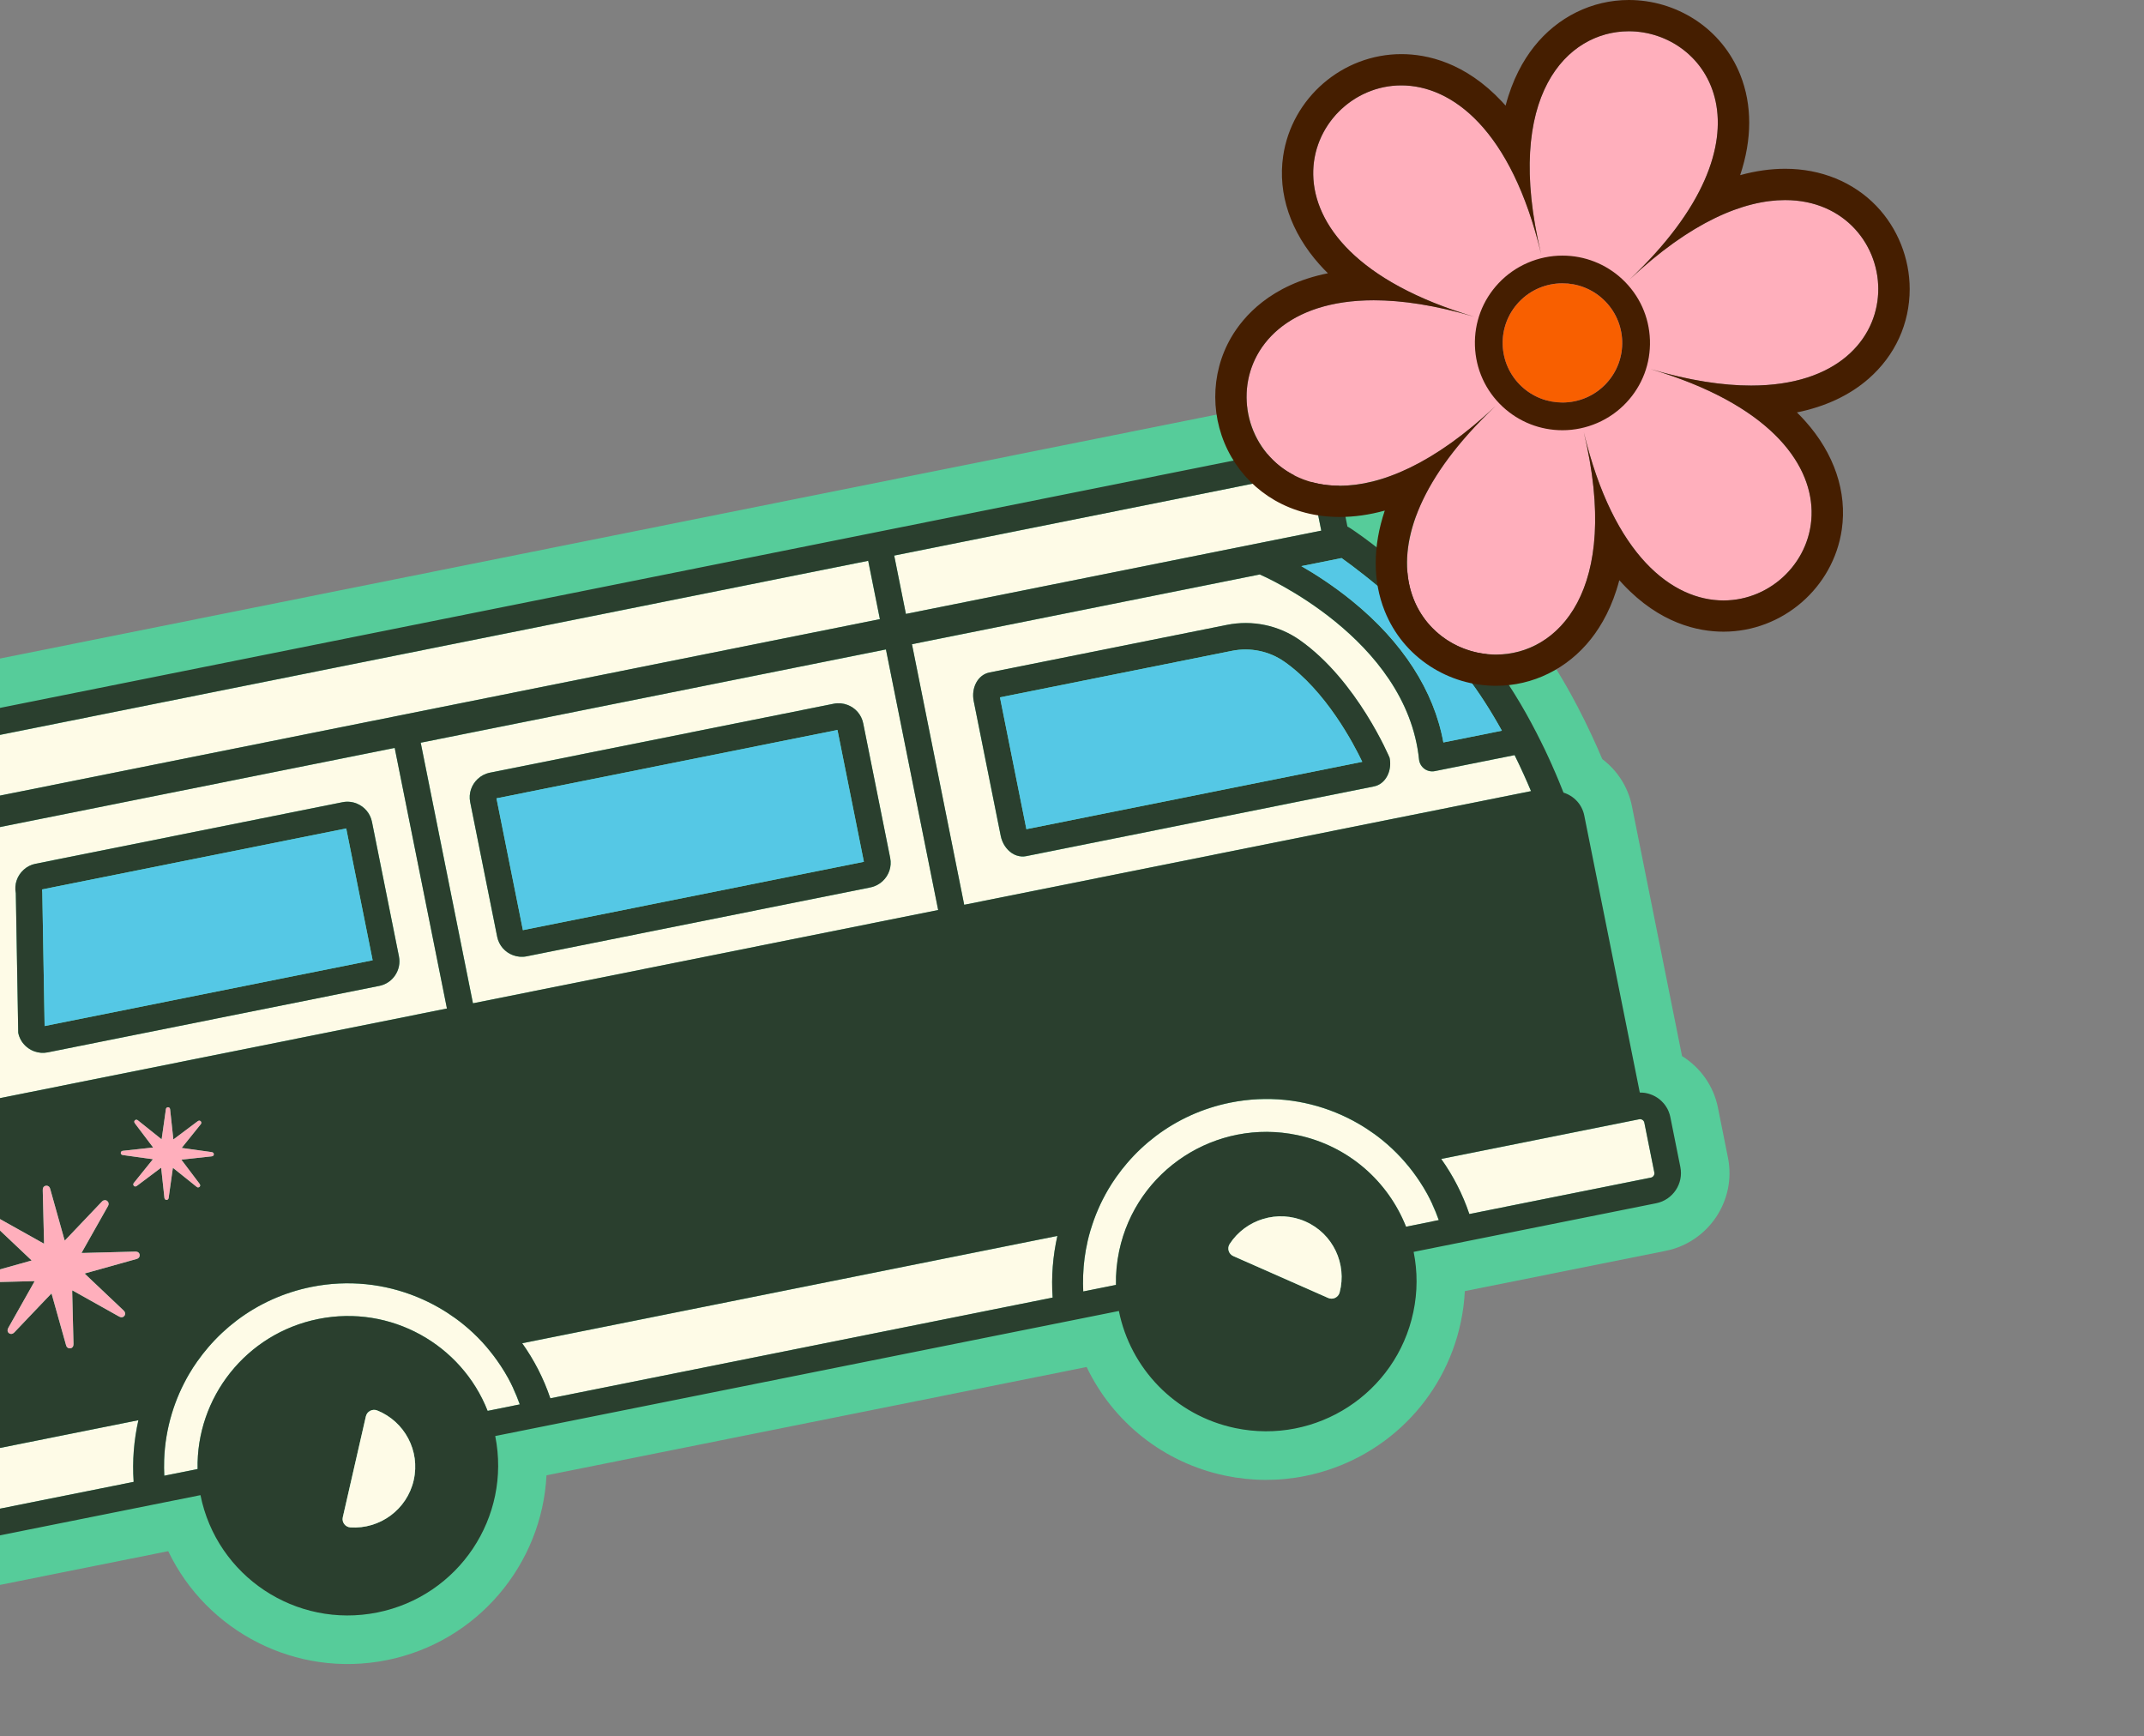
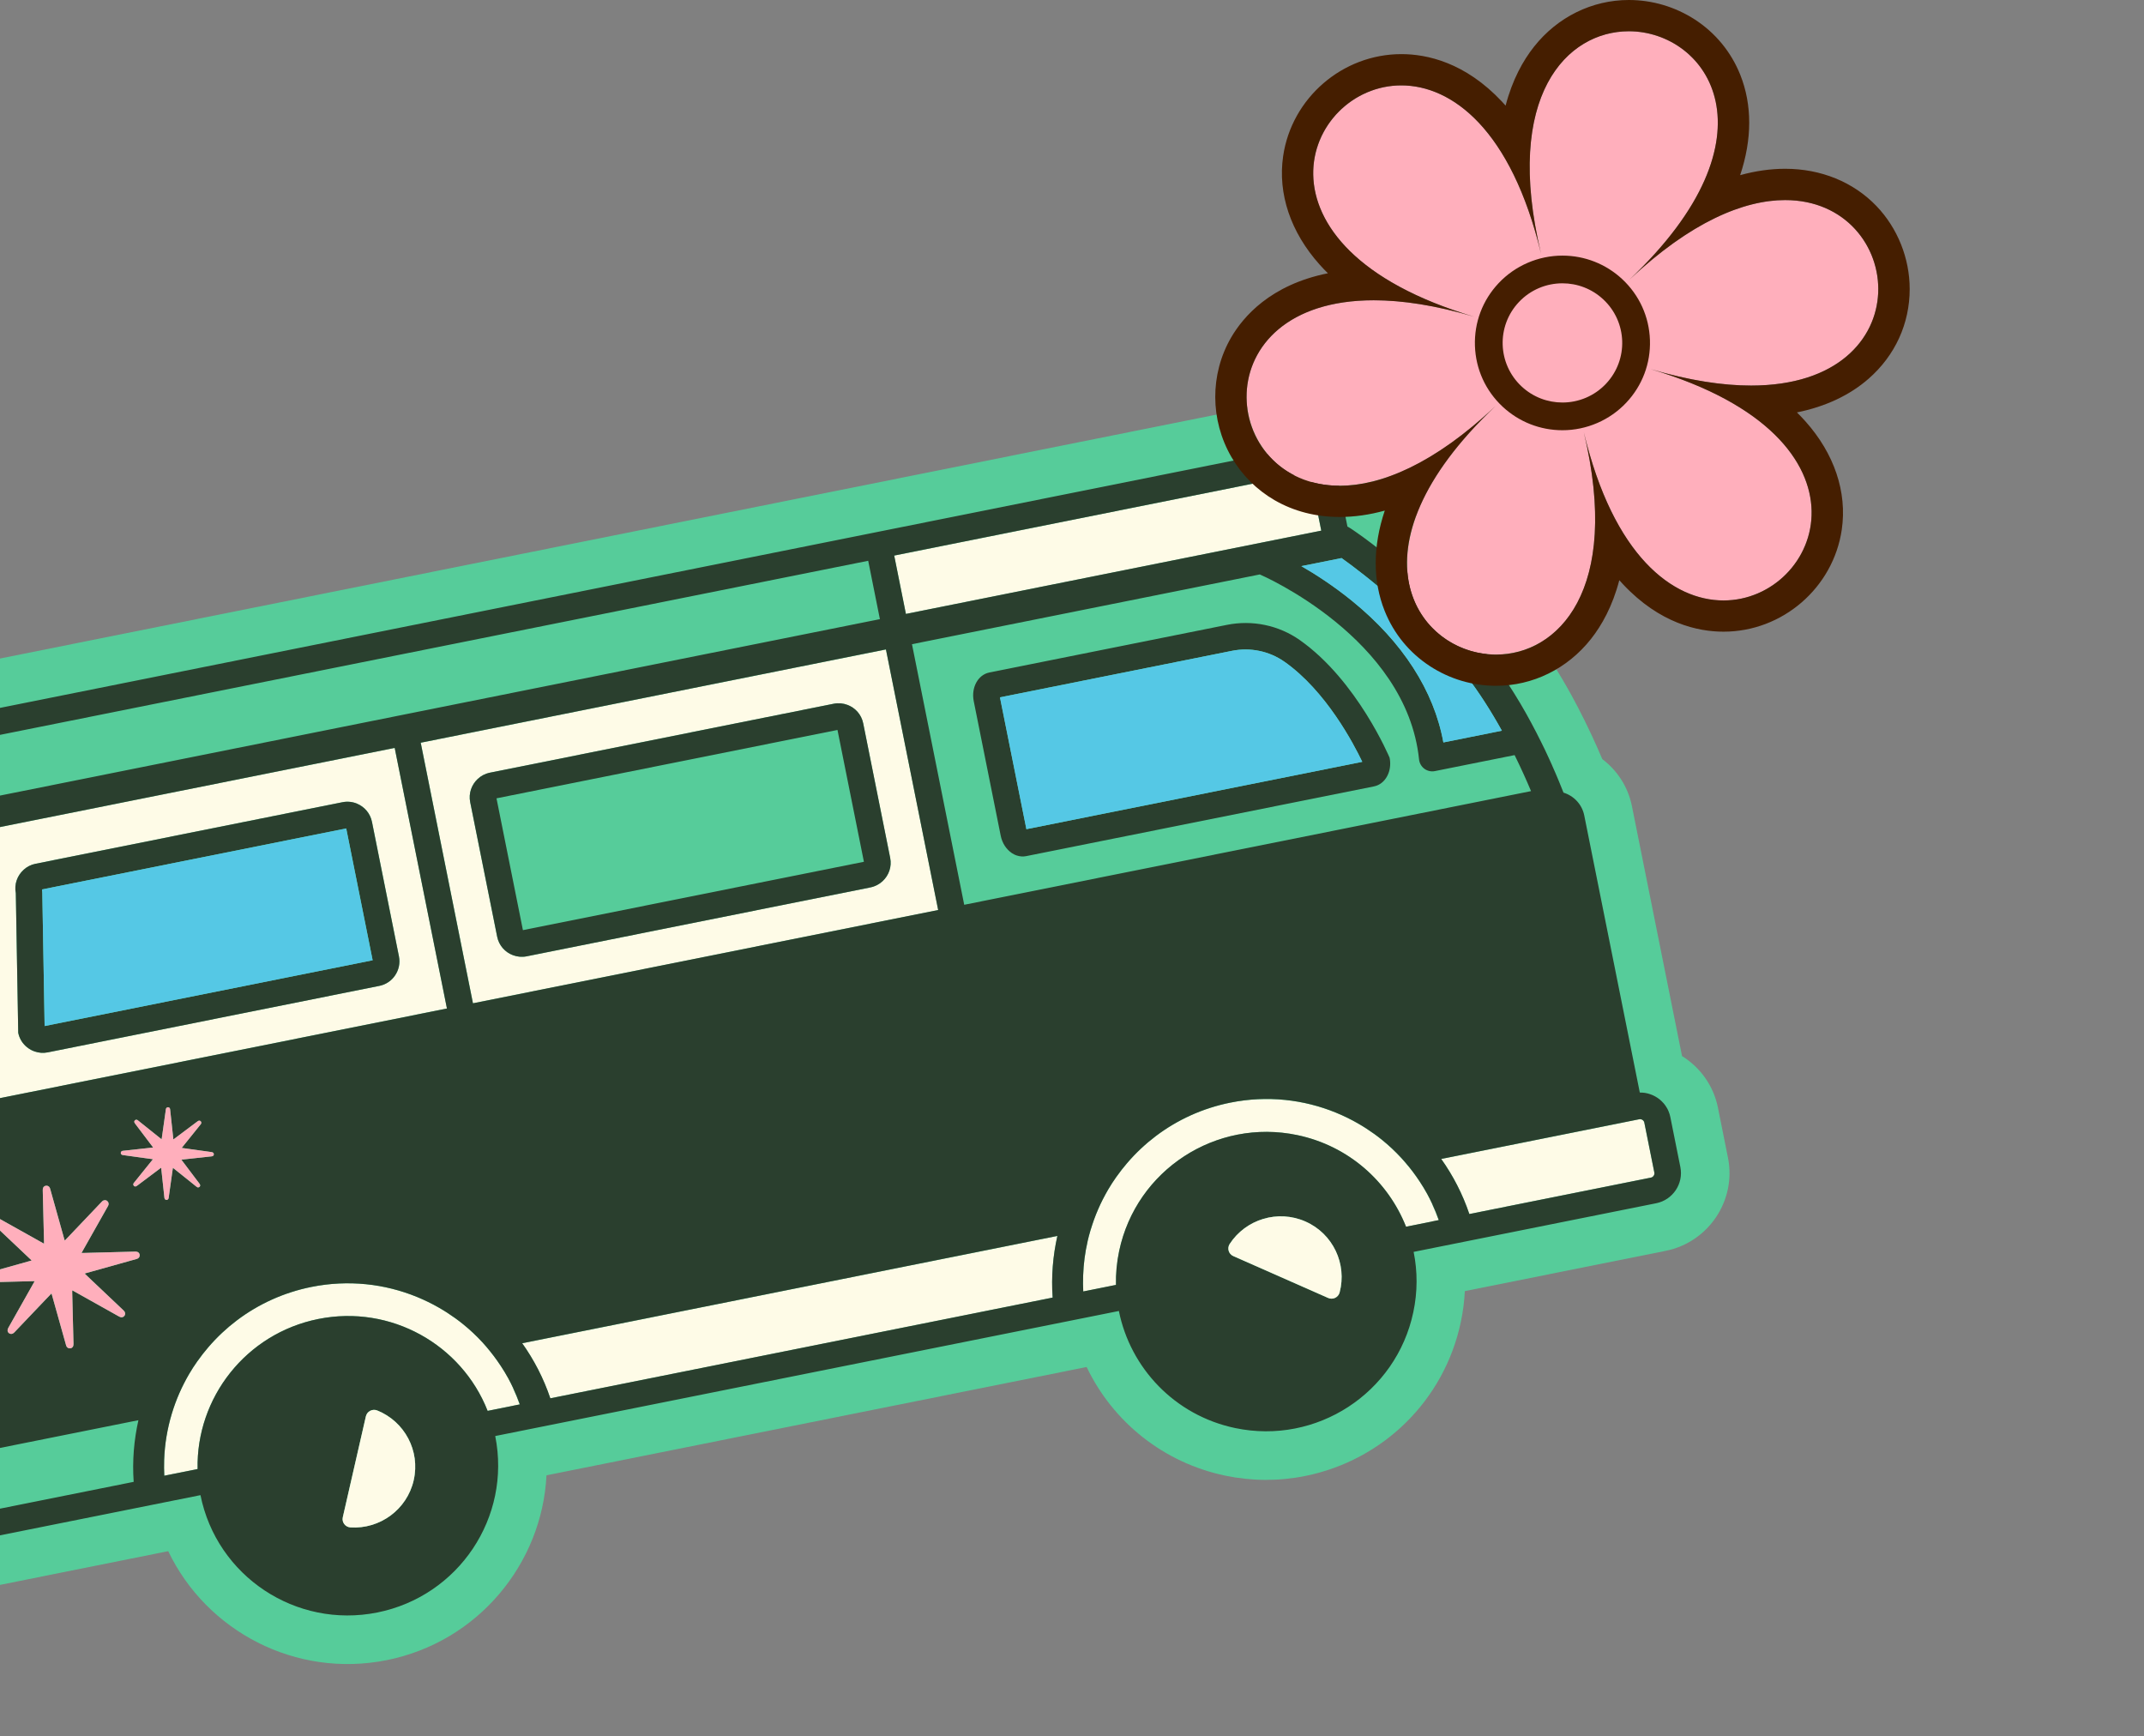
<svg xmlns="http://www.w3.org/2000/svg" fill="none" viewBox="0 0 247 200" height="200" width="247">
  <rect x="0" y="0" width="247" height="200" fill="#808080" stroke="none" />
  <g clip-path="url(#clip0_3012_2121)">
    <g clip-path="url(#clip1_3012_2121)">
      <path fill="#56CC9A" d="M193.783 121.67L188.006 92.854C187.567 90.665 186.329 88.751 184.591 87.441C183.874 85.744 182.911 83.626 181.715 81.34C181.509 80.95 181.297 80.555 181.077 80.152C180.411 78.931 179.697 77.719 178.958 76.552C178.405 75.679 177.881 74.888 177.354 74.142L177.292 74.055C177.237 73.972 177.176 73.891 177.121 73.808C176.705 73.228 176.303 72.689 175.905 72.172C175.465 71.608 174.991 71.017 174.496 70.425C174.401 70.312 174.308 70.209 174.215 70.106C174.18 70.069 174.15 70.03 174.115 69.993C173.775 69.597 173.42 69.182 173.036 68.761C172.921 68.629 172.801 68.504 172.676 68.374C172.62 68.319 172.569 68.258 172.514 68.203L172.344 68.021C172.083 67.742 171.826 67.456 171.56 67.183C171.427 67.044 171.295 66.91 171.163 66.776L170.981 66.591L170.841 66.443C170.589 66.183 170.337 65.924 170.082 65.677C169.95 65.543 169.807 65.412 169.669 65.273L169.491 65.105L169.325 64.944C169.091 64.715 168.851 64.487 168.617 64.262C168.487 64.139 168.358 64.021 168.229 63.904L168.046 63.736L167.883 63.586C167.65 63.367 167.414 63.155 167.183 62.947C167.04 62.815 166.9 62.694 166.765 62.577L166.59 62.424L166.409 62.267C166.2 62.082 165.998 61.902 165.796 61.727C165.662 61.61 165.522 61.494 165.389 61.383L165.215 61.235L165.074 61.114C164.874 60.944 164.672 60.769 164.474 60.61C164.328 60.49 164.195 60.384 164.062 60.272L163.903 60.144L163.751 60.019C163.572 59.873 163.399 59.731 163.227 59.594C163.081 59.474 162.944 59.369 162.805 59.258L162.673 59.152L162.495 59.011C162.356 58.9 162.218 58.79 162.086 58.689C161.941 58.574 161.805 58.475 161.667 58.37L161.569 58.295L161.432 58.19C161.302 58.095 161.176 57.993 161.058 57.906C160.928 57.81 160.811 57.723 160.687 57.632L160.59 57.563L160.486 57.484C160.414 57.432 160.343 57.38 160.278 57.332L159.315 52.528C158.398 47.957 153.92 44.985 149.334 45.905L-4.873 76.822C-8.52 77.554 -12.945 81.078 -13.078 85.505L-14.504 92.254C-16.167 95.495 -19.255 102.499 -19.793 110.634C-19.902 112.304 -19.956 114.028 -19.954 115.918C-19.948 121.175 -19.466 125.932 -19.047 129.099C-19.777 130.771 -19.995 132.644 -19.628 134.473L-13.849 163.3C-14.29 163.919 -14.658 164.601 -14.935 165.325C-15.559 166.943 -15.708 168.687 -15.372 170.366L-14.218 176.122C-13.648 178.965 -11.72 181.387 -9.057 182.606C-8.599 182.818 -8.114 182.992 -7.623 183.12C-7.481 183.163 -7.3 183.21 -7.097 183.252C-5.894 183.498 -4.673 183.501 -3.457 183.258L19.381 178.679C23.786 187.896 34.068 193.336 44.562 191.232C55.056 189.128 62.446 180.145 62.958 169.942L125.186 157.465C128.209 163.797 134.048 168.492 141.14 169.978C144.203 170.619 147.306 170.633 150.356 170.021C159.358 168.216 166.395 161.266 168.288 152.312C168.543 151.122 168.697 149.925 168.756 148.724L191.893 144.085C196.836 143.094 200.059 138.28 199.07 133.348L197.916 127.592C197.408 125.057 195.864 122.945 193.779 121.649L193.783 121.67Z" />
-       <path fill="#FEFBE7" d="M164.091 88.561C163.746 88.304 163.524 87.917 163.477 87.49C162.034 73.489 145.332 66.262 145.162 66.191C145.151 66.187 145.143 66.178 145.131 66.175L105.059 74.209L111.077 104.226L176.377 91.134C175.877 89.941 175.243 88.52 174.486 86.986L165.293 88.829C164.872 88.913 164.431 88.819 164.086 88.562L164.091 88.561ZM158.97 90.323C158.901 90.365 158.831 90.406 158.76 90.437C158.613 90.505 158.457 90.559 158.297 90.591L118.213 98.627C117.851 98.7 117.495 98.666 117.151 98.558C117.05 98.523 116.954 98.487 116.856 98.441C116.763 98.393 116.67 98.345 116.581 98.286C115.955 97.875 115.461 97.156 115.285 96.279L112.176 80.77C111.864 79.213 112.666 77.737 113.967 77.476L141.338 71.988C144.255 71.403 147.292 72.027 149.725 73.734C156.362 78.396 160.083 87.297 160.083 87.297C160.336 88.562 159.853 89.776 158.965 90.324L158.97 90.323Z" />
      <path fill="#FEFBE7" d="M102.068 74.81L48.473 85.556L54.491 115.573L108.087 104.827L102.068 74.81ZM102.552 98.828C102.754 99.838 102.399 100.832 101.693 101.488C101.315 101.845 100.835 102.107 100.286 102.218L60.672 110.16C60.123 110.27 59.579 110.213 59.093 110.029C58.193 109.69 57.477 108.915 57.275 107.906L54.165 92.397C53.963 91.388 54.318 90.393 55.024 89.737C55.402 89.38 55.882 89.118 56.431 89.007L96.045 81.065C96.594 80.955 97.138 81.012 97.624 81.196C98.525 81.535 99.24 82.31 99.442 83.319L102.552 98.828Z" />
      <path fill="#FEFBE7" d="M104.362 70.722L103.014 63.999L150.866 54.405L152.214 61.128L104.362 70.722Z" />
-       <path fill="#FEFBE7" d="M101.371 71.32L-5.778 92.803L-4.47 86.603C-4.434 86.447 -4.416 86.288 -4.409 86.132C-4.114 85.802 -3.501 85.375 -3.179 85.294L100.018 64.603L101.366 71.326L101.371 71.32Z" />
      <path fill="#FEFBE7" d="M45.474 86.153L-6.623 96.598C-7.866 99.086 -10.396 104.862 -10.817 111.226C-11.264 118.016 -10.585 124.669 -10.048 128.509L51.493 116.17L45.474 86.153ZM45.532 112.334C45.532 112.334 45.524 112.347 45.519 112.353C45.421 112.5 45.309 112.633 45.185 112.763C44.793 113.157 44.285 113.447 43.699 113.564L5.498 121.223C4.97 121.329 4.45 121.284 3.978 121.114C3.835 121.065 3.702 121.009 3.571 120.935C3.408 120.846 3.255 120.744 3.11 120.63C3.037 120.572 2.969 120.509 2.901 120.445C2.506 120.054 2.216 119.548 2.099 118.964L1.954 110.579L1.821 102.888C1.615 101.857 1.993 100.841 2.727 100.185C3.098 99.851 3.559 99.604 4.087 99.498L39.457 92.406C40.043 92.289 40.622 92.355 41.137 92.573C41.99 92.927 42.659 93.688 42.854 94.661L45.963 110.169C46.12 110.95 45.946 111.715 45.531 112.329L45.532 112.334Z" />
      <path fill="#FEFBE7" d="M121.815 142.369C121.302 144.656 121.098 147.041 121.269 149.472L63.397 161.075C62.618 158.766 61.516 156.643 60.156 154.731L121.809 142.37L121.815 142.369Z" />
      <path fill="#FEFBE7" d="M189.435 129.312L190.589 135.067C190.64 135.323 190.462 135.596 190.2 135.648L169.276 139.844C168.497 137.534 167.395 135.411 166.035 133.5L188.852 128.925C189.108 128.874 189.382 129.051 189.435 129.312Z" />
-       <path fill="#FEFBE7" d="M15.939 163.595C15.427 165.882 15.223 168.267 15.394 170.698L-5.157 174.818C-5.413 174.87 -5.687 174.692 -5.739 174.432L-6.893 168.676C-6.944 168.421 -6.766 168.147 -6.505 168.095L15.944 163.594L15.939 163.595Z" />
      <path fill="#FEFBE7" d="M59.105 159.916C59.386 160.518 59.64 161.147 59.867 161.781L56.177 162.521C53.176 154.886 45.028 150.261 36.677 151.936C28.326 153.61 22.59 161.018 22.765 169.22L18.925 169.99C18.909 169.689 18.9 169.393 18.9 169.089C18.897 169.073 18.899 169.056 18.901 169.039C18.899 168.752 18.902 168.463 18.911 168.174C18.975 166.337 19.28 164.54 19.801 162.821C20.041 162.027 20.328 161.245 20.663 160.481C20.674 160.451 20.691 160.426 20.701 160.396C20.853 160.045 21.017 159.703 21.193 159.363C21.384 158.988 21.583 158.622 21.794 158.264C22.083 157.77 22.396 157.287 22.729 156.816C22.742 156.797 22.755 156.778 22.769 156.764C23.15 156.229 23.555 155.705 23.987 155.204C24.49 154.617 25.027 154.056 25.596 153.521C26.129 153.022 26.689 152.551 27.276 152.107C27.291 152.098 27.3 152.085 27.315 152.077C29.768 150.231 32.666 148.887 35.881 148.242C40.126 147.391 44.327 147.875 48.05 149.401C48.908 149.754 49.744 150.162 50.546 150.62C50.878 150.808 51.201 151.008 51.519 151.21C52.156 151.624 52.772 152.064 53.361 152.543C54.149 153.181 54.887 153.874 55.575 154.62C55.88 154.952 56.177 155.301 56.459 155.654C56.747 156.011 57.025 156.375 57.289 156.753C57.429 156.952 57.563 157.152 57.698 157.351C58.001 157.81 58.289 158.283 58.553 158.767C58.755 159.141 58.948 159.522 59.125 159.907L59.105 159.916Z" />
      <path fill="#FEFBE7" d="M164.981 138.693C165.262 139.295 165.516 139.924 165.743 140.558L161.984 141.312C159.924 136.102 155.361 131.992 149.45 130.756C140.095 128.8 130.909 134.772 128.935 144.101C128.656 145.418 128.54 146.723 128.565 148.012L124.796 148.768C124.78 148.467 124.769 148.165 124.77 147.866C124.767 147.85 124.77 147.839 124.772 147.822C124.772 147.545 124.772 147.269 124.783 146.99C124.782 146.957 124.787 146.929 124.786 146.896C124.832 145.576 125.004 144.276 125.294 143.012C125.294 143.012 125.293 143.007 125.292 143.002C125.383 142.597 125.492 142.199 125.607 141.805C125.618 141.775 125.622 141.741 125.633 141.712C125.642 141.677 125.657 141.64 125.671 141.599C125.775 141.258 125.885 140.92 126.001 140.587C126.015 140.546 126.033 140.498 126.047 140.457C126.179 140.093 126.323 139.732 126.475 139.381C126.494 139.339 126.512 139.291 126.531 139.248C126.687 138.891 126.85 138.543 127.025 138.198C127.041 138.168 127.061 138.13 127.077 138.1C127.261 137.742 127.456 137.388 127.658 137.038C127.947 136.543 128.26 136.06 128.593 135.59C128.606 135.571 128.619 135.551 128.633 135.538C129.013 135.002 129.419 134.479 129.851 133.978C130.354 133.39 130.891 132.829 131.46 132.295C131.992 131.796 132.552 131.324 133.14 130.88C133.155 130.872 133.164 130.859 133.179 130.85C135.632 129.004 138.529 127.66 141.745 127.016C145.989 126.164 150.191 126.649 153.914 128.175C154.772 128.528 155.608 128.935 156.41 129.393C156.742 129.581 157.065 129.782 157.383 129.984C158.02 130.397 158.636 130.838 159.225 131.317C160.013 131.955 160.751 132.647 161.439 133.394C161.701 133.679 161.948 133.972 162.197 134.27C162.241 134.322 162.284 134.374 162.328 134.426C162.616 134.783 162.894 135.148 163.159 135.526C163.298 135.724 163.433 135.924 163.567 136.124C163.87 136.583 164.159 137.056 164.422 137.539C164.625 137.913 164.818 138.295 164.994 138.679L164.981 138.693Z" />
      <path fill="#2A3F2E" d="M152.297 51.638C151.741 51.357 151.088 51.251 150.432 51.382L-3.775 82.3C-4.65 82.475 -5.792 83.168 -6.575 83.994C-6.749 84.178 -6.905 84.365 -7.039 84.557C-7.172 84.75 -7.278 84.942 -7.35 85.134C-7.464 85.422 -7.502 85.706 -7.449 85.972L-9.18 94.158C-9.207 94.213 -9.239 94.275 -9.271 94.337C-9.276 94.343 -9.279 94.355 -9.283 94.361C-9.308 94.405 -9.331 94.454 -9.36 94.504C-9.38 94.541 -9.4 94.578 -9.421 94.615C-9.444 94.664 -9.473 94.714 -9.496 94.763C-9.521 94.807 -9.544 94.856 -9.569 94.9C-9.598 94.95 -9.626 95.005 -9.653 95.06C-9.681 95.115 -9.709 95.171 -9.736 95.226C-9.764 95.281 -9.788 95.33 -9.815 95.386C-9.852 95.454 -9.887 95.527 -9.922 95.6C-9.946 95.649 -9.969 95.698 -9.993 95.747C-10.051 95.87 -10.109 95.997 -10.172 96.126C-10.195 96.175 -10.219 96.224 -10.237 96.272C-10.28 96.363 -10.322 96.455 -10.364 96.552C-10.39 96.612 -10.417 96.673 -10.449 96.734C-10.492 96.826 -10.529 96.916 -10.572 97.008C-10.597 97.074 -10.629 97.135 -10.66 97.203C-10.702 97.299 -10.744 97.396 -10.79 97.499C-10.815 97.565 -10.846 97.632 -10.877 97.699C-10.922 97.808 -10.972 97.917 -11.016 98.031C-11.042 98.092 -11.069 98.152 -11.095 98.218C-11.165 98.393 -11.241 98.568 -11.309 98.753C-11.321 98.778 -11.331 98.808 -11.338 98.831C-11.4 98.993 -11.463 99.149 -11.529 99.317C-11.554 99.383 -11.579 99.454 -11.604 99.52C-11.652 99.646 -11.697 99.776 -11.75 99.903C-11.778 99.981 -11.807 100.058 -11.835 100.141C-11.882 100.267 -11.928 100.398 -11.974 100.528C-12.001 100.611 -12.03 100.689 -12.058 100.772C-12.103 100.908 -12.153 101.045 -12.197 101.187C-12.22 101.263 -12.249 101.341 -12.272 101.418C-12.332 101.59 -12.386 101.766 -12.443 101.949C-12.457 101.991 -12.47 102.038 -12.484 102.079C-12.551 102.297 -12.621 102.527 -12.688 102.75C-12.707 102.82 -12.726 102.891 -12.746 102.956C-12.791 103.119 -12.842 103.279 -12.886 103.448C-12.907 103.535 -12.934 103.623 -12.955 103.711C-12.997 103.863 -13.039 104.015 -13.075 104.166C-13.101 104.259 -13.121 104.352 -13.146 104.445C-13.188 104.598 -13.223 104.754 -13.258 104.91C-13.279 105.003 -13.305 105.091 -13.326 105.184C-13.367 105.363 -13.409 105.543 -13.445 105.722C-13.459 105.791 -13.478 105.861 -13.492 105.93C-13.547 106.184 -13.596 106.437 -13.645 106.69C-13.656 106.743 -13.662 106.799 -13.674 106.851C-13.711 107.052 -13.747 107.258 -13.784 107.465C-13.799 107.556 -13.813 107.647 -13.828 107.739C-13.855 107.91 -13.882 108.081 -13.907 108.258C-13.921 108.355 -13.934 108.457 -13.952 108.56C-13.973 108.73 -14 108.901 -14.022 109.071C-14.036 109.168 -14.048 109.27 -14.056 109.371C-14.079 109.558 -14.098 109.739 -14.117 109.925C-14.127 110.01 -14.133 110.094 -14.143 110.179C-14.167 110.449 -14.189 110.725 -14.206 110.999C-14.228 111.307 -14.243 111.62 -14.259 111.927C-14.264 112.011 -14.264 112.094 -14.27 112.178C-14.281 112.424 -14.292 112.675 -14.304 112.92C-14.307 112.987 -14.31 113.054 -14.313 113.121C-14.324 113.427 -14.335 113.734 -14.34 114.039C-14.34 114.094 -14.34 114.149 -14.346 114.206C-14.351 114.456 -14.355 114.711 -14.355 114.96C-14.355 115.042 -14.355 115.125 -14.355 115.208C-14.356 115.479 -14.358 115.751 -14.359 116.022C-14.359 116.049 -14.358 116.082 -14.358 116.11C-14.359 116.409 -14.354 116.706 -14.351 116.999C-14.352 117.076 -14.349 117.148 -14.35 117.225C-14.348 117.457 -14.341 117.688 -14.333 117.918C-14.33 117.99 -14.332 118.062 -14.329 118.133C-14.321 118.424 -14.313 118.71 -14.3 118.995C-14.298 119.034 -14.297 119.067 -14.295 119.105C-14.284 119.357 -14.273 119.603 -14.262 119.85C-14.258 119.927 -14.254 120.003 -14.251 120.074C-14.237 120.309 -14.229 120.54 -14.216 120.775C-14.212 120.819 -14.208 120.867 -14.21 120.912C-14.194 121.185 -14.179 121.453 -14.16 121.715C-14.158 121.781 -14.151 121.846 -14.147 121.917C-14.134 122.124 -14.121 122.326 -14.103 122.527C-14.1 122.598 -14.09 122.674 -14.087 122.745C-14.069 123.001 -14.046 123.251 -14.024 123.501C-14.021 123.517 -14.017 123.538 -14.019 123.555C-14.001 123.784 -13.977 124.011 -13.96 124.234C-13.95 124.31 -13.946 124.386 -13.937 124.462C-13.918 124.64 -13.904 124.82 -13.886 124.993C-13.879 125.053 -13.872 125.118 -13.865 125.177C-13.842 125.405 -13.821 125.622 -13.793 125.843C-13.787 125.902 -13.78 125.962 -13.774 126.021C-13.758 126.184 -13.736 126.345 -13.722 126.503C-13.712 126.578 -13.704 126.648 -13.694 126.724C-13.677 126.892 -13.655 127.059 -13.633 127.22C-13.625 127.263 -13.62 127.312 -13.616 127.361C-13.595 127.55 -13.569 127.733 -13.545 127.91C-13.531 127.979 -13.529 128.045 -13.52 128.115C-13.505 128.245 -13.486 128.368 -13.472 128.493C-13.46 128.557 -13.457 128.622 -13.446 128.681C-13.423 128.848 -13.402 129.009 -13.378 129.159C-13.366 129.218 -13.361 129.272 -13.354 129.332C-13.338 129.439 -13.322 129.546 -13.307 129.648C-13.294 129.712 -13.287 129.777 -13.28 129.842C-13.26 129.937 -13.252 130.035 -13.234 130.126C-13.224 130.173 -13.213 130.227 -13.209 130.275C-13.976 131.071 -14.358 132.209 -14.127 133.362L-7.727 165.282C-7.804 165.314 -7.885 165.352 -7.961 165.39C-7.981 165.399 -8.007 165.41 -8.027 165.419C-8.097 165.456 -8.161 165.496 -8.232 165.532C-8.256 165.548 -8.286 165.565 -8.31 165.581C-8.374 165.622 -8.433 165.661 -8.491 165.706C-8.52 165.728 -8.544 165.744 -8.573 165.767C-8.63 165.811 -8.683 165.855 -8.739 165.905C-8.763 165.926 -8.79 165.954 -8.814 165.975C-8.865 166.024 -8.916 166.073 -8.967 166.122C-8.99 166.149 -9.012 166.175 -9.036 166.197C-9.081 166.25 -9.131 166.304 -9.175 166.357C-9.193 166.383 -9.21 166.408 -9.228 166.429C-9.324 166.558 -9.414 166.687 -9.491 166.83C-9.5 166.843 -9.508 166.855 -9.511 166.867C-9.54 166.917 -9.564 166.966 -9.586 167.02C-9.61 167.069 -9.634 167.113 -9.652 167.161C-9.67 167.208 -9.694 167.257 -9.712 167.305C-9.729 167.358 -9.753 167.407 -9.77 167.461C-9.788 167.508 -9.801 167.555 -9.812 167.607C-9.828 167.666 -9.845 167.719 -9.856 167.776C-9.869 167.823 -9.875 167.874 -9.888 167.921C-9.899 167.978 -9.908 168.041 -9.918 168.104C-9.925 168.15 -9.932 168.201 -9.934 168.245C-9.937 168.312 -9.941 168.374 -9.945 168.441C-9.947 168.486 -9.949 168.53 -9.946 168.574C-9.948 168.646 -9.938 168.722 -9.935 168.793C-9.928 168.83 -9.931 168.869 -9.929 168.908C-9.918 169.016 -9.901 169.129 -9.879 169.24L-8.725 174.996C-8.512 176.059 -7.836 176.913 -6.951 177.399C-6.24 177.787 -5.4 177.94 -4.552 177.77L23.096 172.226C24.97 181.57 34.088 187.625 43.467 185.744C52.847 183.864 58.927 174.767 57.053 165.418L128.901 151.013C130.216 157.571 135.322 163.038 142.305 164.501C151.661 166.457 160.847 160.485 162.82 151.156C163.322 148.789 163.311 146.436 162.858 144.205L190.805 138.602C192.719 138.218 193.969 136.347 193.587 134.439L192.433 128.684C192.41 128.572 192.383 128.461 192.35 128.352C192.342 128.315 192.325 128.285 192.312 128.249C192.287 128.177 192.261 128.104 192.237 128.037C192.217 127.997 192.198 127.957 192.184 127.915C192.156 127.855 192.127 127.794 192.098 127.733C192.079 127.693 192.054 127.654 192.03 127.614C191.997 127.56 191.964 127.506 191.932 127.457C191.907 127.418 191.877 127.38 191.853 127.34C191.815 127.293 191.783 127.244 191.746 127.196C191.716 127.158 191.686 127.119 191.651 127.082C191.615 127.04 191.573 126.998 191.532 126.957C191.497 126.92 191.461 126.883 191.426 126.845C191.386 126.809 191.345 126.773 191.305 126.737C191.264 126.701 191.224 126.665 191.183 126.629C191.164 126.616 191.144 126.598 191.124 126.585C191.006 126.493 190.885 126.412 190.753 126.339C190.728 126.322 190.697 126.306 190.671 126.289C190.609 126.257 190.548 126.225 190.48 126.195C190.449 126.179 190.419 126.163 190.382 126.148C190.316 126.123 190.25 126.097 190.184 126.072C190.154 126.061 190.118 126.046 190.088 126.036C190.022 126.01 189.952 125.991 189.881 125.972C189.851 125.961 189.817 125.957 189.782 125.948C189.712 125.929 189.637 125.916 189.568 125.902C189.539 125.897 189.505 125.893 189.476 125.887C189.401 125.875 189.322 125.869 189.243 125.862C189.221 125.861 189.193 125.861 189.171 125.86C189.087 125.855 189.002 125.85 188.914 125.851L182.514 93.931C182.256 92.645 181.306 91.669 180.124 91.303C179.955 90.878 179.764 90.397 179.55 89.881C179.547 89.865 179.539 89.856 179.531 89.841C179.434 89.606 179.329 89.362 179.224 89.112C179.212 89.081 179.194 89.046 179.182 89.015C179.067 88.745 178.946 88.471 178.816 88.182C178.814 88.177 178.812 88.166 178.811 88.161C178.692 87.897 178.571 87.628 178.445 87.355C178.415 87.289 178.386 87.229 178.356 87.163C178.237 86.9 178.104 86.627 177.978 86.354C177.967 86.329 177.951 86.304 177.939 86.274C177.797 85.981 177.654 85.678 177.499 85.378C177.462 85.302 177.423 85.222 177.381 85.147C177.26 84.906 177.139 84.659 177.012 84.414C176.968 84.334 176.93 84.254 176.886 84.174C176.724 83.864 176.562 83.553 176.393 83.239C176.358 83.174 176.324 83.115 176.289 83.05C176.148 82.79 176.007 82.531 175.86 82.268C175.808 82.173 175.756 82.079 175.697 81.98C175.533 81.686 175.363 81.394 175.188 81.098C175.169 81.063 175.152 81.033 175.129 80.999C174.937 80.678 174.744 80.352 174.54 80.028C174.484 79.94 174.426 79.846 174.369 79.753C174.206 79.493 174.044 79.237 173.875 78.978C173.826 78.9 173.777 78.821 173.723 78.743C173.508 78.422 173.294 78.1 173.073 77.774C173.026 77.706 172.98 77.638 172.933 77.57C172.752 77.307 172.562 77.047 172.376 76.786C172.314 76.698 172.247 76.612 172.184 76.52C171.947 76.197 171.712 75.879 171.466 75.564C171.369 75.44 171.273 75.321 171.177 75.202C171.065 75.058 170.953 74.915 170.835 74.773C170.726 74.64 170.615 74.502 170.505 74.369C170.401 74.24 170.299 74.117 170.19 73.99C170.074 73.853 169.959 73.721 169.844 73.589C169.741 73.466 169.634 73.344 169.532 73.226C169.416 73.089 169.296 72.958 169.181 72.827C169.074 72.71 168.973 72.592 168.866 72.475C168.746 72.344 168.625 72.214 168.504 72.078C168.398 71.966 168.297 71.849 168.191 71.737C168.071 71.606 167.951 71.481 167.832 71.356C167.726 71.244 167.62 71.127 167.509 71.017C167.389 70.892 167.265 70.767 167.145 70.642C167.04 70.531 166.934 70.419 166.824 70.314C166.699 70.19 166.581 70.07 166.456 69.945C166.352 69.839 166.242 69.734 166.138 69.628C166.014 69.509 165.895 69.389 165.772 69.27C165.667 69.164 165.557 69.059 165.454 68.958C165.33 68.839 165.208 68.725 165.09 68.61C164.987 68.51 164.878 68.41 164.775 68.309C164.652 68.195 164.535 68.081 164.413 67.972C164.311 67.877 164.202 67.777 164.1 67.681C163.978 67.573 163.862 67.464 163.741 67.355C163.638 67.26 163.537 67.169 163.435 67.074C163.313 66.966 163.191 66.857 163.071 66.754C162.971 66.669 162.875 66.578 162.774 66.493C162.654 66.39 162.539 66.286 162.418 66.183C162.323 66.097 162.223 66.012 162.129 65.931C162.015 65.833 161.901 65.734 161.787 65.635C161.693 65.554 161.599 65.474 161.5 65.394C161.386 65.295 161.273 65.202 161.16 65.108C161.067 65.033 160.98 64.957 160.887 64.881C160.774 64.788 160.667 64.699 160.554 64.605C160.468 64.534 160.382 64.463 160.295 64.392C160.183 64.304 160.077 64.214 159.971 64.131C159.891 64.064 159.806 63.998 159.726 63.931C159.619 63.842 159.515 63.763 159.409 63.679C159.33 63.618 159.257 63.555 159.179 63.499C159.074 63.42 158.975 63.341 158.876 63.261C158.804 63.204 158.725 63.142 158.653 63.09C158.555 63.016 158.463 62.946 158.372 62.876C158.3 62.824 158.228 62.766 158.162 62.713C158.07 62.643 157.978 62.573 157.887 62.503C157.822 62.455 157.762 62.406 157.698 62.364C157.613 62.298 157.528 62.238 157.443 62.172C157.384 62.128 157.326 62.085 157.267 62.041C157.183 61.981 157.105 61.925 157.032 61.867C156.98 61.828 156.928 61.789 156.877 61.755C156.805 61.703 156.734 61.651 156.664 61.604C156.612 61.57 156.56 61.531 156.515 61.501C156.45 61.453 156.386 61.411 156.328 61.367C156.283 61.337 156.238 61.308 156.199 61.277C156.141 61.239 156.089 61.2 156.031 61.161C155.993 61.136 155.954 61.11 155.921 61.084C155.87 61.05 155.825 61.02 155.781 60.99C155.749 60.969 155.717 60.948 155.685 60.927C155.646 60.901 155.608 60.876 155.576 60.855C155.55 60.837 155.525 60.821 155.5 60.809C155.468 60.788 155.444 60.776 155.418 60.759C155.399 60.746 155.374 60.735 155.362 60.726C155.342 60.713 155.324 60.706 155.311 60.697C155.299 60.689 155.286 60.681 155.274 60.677C155.262 60.674 155.256 60.67 155.251 60.671C155.245 60.672 155.233 60.663 155.235 60.674L153.821 53.621M174.492 86.981C175.249 88.516 175.884 89.936 176.384 91.13L111.083 104.222L105.065 74.205L145.138 66.17C145.138 66.17 145.157 66.183 145.169 66.186C145.338 66.257 162.042 73.49 163.483 87.486C163.53 87.913 163.752 88.3 164.098 88.557C164.442 88.808 164.883 88.908 165.305 88.823L174.498 86.98L174.492 86.981ZM154.555 64.282C157.083 66.075 163.86 71.328 168.793 77.67C170.413 79.75 171.825 82.004 173.024 84.169L166.284 85.52C165.2 79.557 161.591 73.95 155.766 69.219C153.647 67.499 151.582 66.166 149.921 65.211L154.555 64.282ZM150.871 54.401L152.219 61.124L104.366 70.718L103.018 63.995L150.871 54.401ZM-4.467 86.596C-4.432 86.439 -4.413 86.281 -4.406 86.125C-4.112 85.795 -3.498 85.368 -3.176 85.287L100.021 64.596L101.369 71.319L-5.78 92.802L-4.471 86.602L-4.467 86.596ZM54.486 115.57L48.467 85.552L102.063 74.807L108.081 104.824L54.486 115.57ZM-10.822 111.227C-10.4 104.862 -7.864 99.085 -6.627 96.598L45.47 86.153L51.489 116.171L-10.047 128.508C-10.584 124.669 -11.268 118.017 -10.816 111.226L-10.822 111.227ZM20.964 133.679C21.636 134.567 22.309 135.46 22.98 136.348C23.011 136.392 23.044 136.446 23.055 136.499C23.075 136.6 23.037 136.685 22.948 136.742C22.86 136.798 22.753 136.792 22.667 136.721C22.463 136.563 22.265 136.403 22.066 136.239C21.379 135.691 20.697 135.142 20.011 134.594C19.984 134.572 19.959 134.555 19.919 134.524C19.89 134.712 19.866 134.894 19.84 135.071C19.727 135.862 19.619 136.652 19.506 137.443C19.481 137.625 19.456 137.801 19.431 137.983C19.411 138.131 19.313 138.223 19.179 138.222C19.05 138.214 18.96 138.122 18.942 137.976C18.818 136.835 18.695 135.693 18.571 134.551C18.569 134.541 18.568 134.535 18.564 134.514C18.529 134.537 18.5 134.555 18.471 134.577C17.584 135.247 16.697 135.911 15.804 136.577C15.756 136.614 15.697 136.648 15.639 136.665C15.539 136.691 15.44 136.639 15.389 136.549C15.335 136.449 15.349 136.353 15.415 136.268C15.598 136.043 15.779 135.813 15.961 135.589C16.495 134.929 17.023 134.27 17.556 133.61C17.574 133.59 17.586 133.566 17.618 133.532C17.264 133.481 16.928 133.438 16.591 133.389C15.85 133.289 15.113 133.183 14.372 133.082C14.292 133.071 14.212 133.059 14.132 133.048C14.001 133.03 13.908 132.927 13.915 132.798C13.918 132.676 14.01 132.58 14.14 132.565C14.906 132.483 15.671 132.396 16.436 132.315C16.833 132.274 17.229 132.228 17.642 132.184C17.612 132.145 17.595 132.116 17.572 132.087C16.901 131.204 16.236 130.32 15.565 129.432C15.527 129.384 15.494 129.33 15.477 129.273C15.446 129.174 15.498 129.075 15.582 129.02C15.675 128.962 15.777 128.969 15.875 129.044C16.192 129.295 16.508 129.547 16.826 129.804C17.394 130.259 17.969 130.719 18.538 131.175C18.558 131.193 18.583 131.21 18.621 131.23C18.672 130.877 18.721 130.541 18.769 130.199C18.873 129.471 18.971 128.744 19.076 128.021C19.086 127.936 19.101 127.844 19.112 127.759C19.135 127.627 19.24 127.54 19.362 127.543C19.485 127.546 19.581 127.637 19.596 127.767C19.683 128.59 19.775 129.406 19.862 130.229C19.896 130.565 19.937 130.905 19.973 131.252C20.012 131.227 20.037 131.211 20.066 131.189C20.957 130.518 21.849 129.847 22.742 129.182C22.79 129.145 22.844 129.112 22.902 129.094C23.002 129.069 23.1 129.116 23.157 129.204C23.214 129.297 23.207 129.398 23.132 129.496C22.874 129.813 22.621 130.129 22.364 130.452C21.911 131.012 21.457 131.573 21.005 132.139C20.983 132.166 20.966 132.192 20.935 132.231C21.123 132.259 21.295 132.286 21.471 132.306C22.321 132.423 23.177 132.544 24.027 132.661C24.153 132.68 24.273 132.695 24.398 132.714C24.541 132.735 24.632 132.827 24.636 132.959C24.635 133.092 24.543 133.188 24.391 133.202C23.245 133.327 22.1 133.451 20.955 133.576C20.944 133.578 20.939 133.579 20.917 133.583C20.941 133.617 20.963 133.646 20.98 133.676L20.964 133.679ZM3.783 147.578C1.813 147.63 -0.162 147.683 -2.133 147.73C-2.244 147.73 -2.366 147.727 -2.463 147.686C-2.632 147.62 -2.724 147.439 -2.698 147.263C-2.671 147.064 -2.557 146.942 -2.363 146.886C-1.864 146.747 -1.37 146.61 -0.872 146.466C0.577 146.059 2.027 145.652 3.476 145.246C3.524 145.236 3.564 145.217 3.649 145.194C3.19 144.761 2.752 144.346 2.314 143.931C1.355 143.023 0.397 142.115 -0.567 141.208C-0.671 141.107 -0.778 141.012 -0.882 140.912C-1.054 140.747 -1.075 140.502 -0.938 140.326C-0.806 140.156 -0.572 140.103 -0.372 140.218C0.821 140.885 2.008 141.548 3.201 142.216C3.814 142.563 4.432 142.903 5.07 143.262C5.07 143.179 5.073 143.112 5.072 143.052C5.022 141.088 4.971 139.119 4.927 137.154C4.922 137.05 4.928 136.938 4.963 136.837C5.023 136.665 5.198 136.569 5.378 136.583C5.569 136.594 5.714 136.709 5.772 136.918C5.972 137.608 6.16 138.3 6.354 138.991C6.705 140.242 7.054 141.487 7.405 142.738C7.415 142.786 7.441 142.836 7.466 142.903C7.901 142.446 8.323 142.007 8.739 141.564C9.638 140.621 10.54 139.672 11.438 138.729C11.543 138.614 11.653 138.503 11.759 138.394C11.924 138.222 12.17 138.201 12.347 138.337C12.517 138.468 12.564 138.702 12.454 138.901C11.734 140.179 11.013 141.451 10.293 142.729C9.999 143.252 9.704 143.776 9.393 144.325C9.471 144.326 9.532 144.33 9.588 144.33C11.563 144.277 13.544 144.228 15.519 144.174C15.624 144.17 15.736 144.175 15.837 144.21C16.01 144.269 16.102 144.45 16.092 144.623C16.08 144.814 15.959 144.954 15.755 145.017C15.057 145.218 14.358 145.408 13.659 145.603C12.425 145.95 11.186 146.298 9.951 146.64C9.893 146.651 9.836 146.674 9.753 146.702C9.994 146.935 10.22 147.15 10.446 147.364C11.555 148.413 12.658 149.464 13.766 150.507C13.924 150.658 14.088 150.813 14.246 150.964C14.437 151.141 14.472 151.372 14.338 151.559C14.199 151.753 13.962 151.789 13.731 151.659C11.95 150.662 10.169 149.664 8.388 148.667C8.376 148.658 8.359 148.656 8.323 148.647C8.321 148.719 8.318 148.786 8.319 148.846C8.367 150.827 8.419 152.801 8.466 154.782C8.47 154.881 8.458 154.988 8.421 155.079C8.343 155.244 8.199 155.328 8.013 155.315C7.828 155.303 7.684 155.193 7.622 154.996C7.496 154.562 7.374 154.122 7.253 153.682C6.831 152.185 6.414 150.688 5.993 149.197C5.981 149.138 5.959 149.082 5.93 148.994C5.691 149.241 5.471 149.467 5.251 149.699C4.27 150.725 3.295 151.756 2.313 152.782C2.088 153.015 1.869 153.247 1.645 153.485C1.461 153.677 1.223 153.708 1.035 153.569C0.851 153.429 0.821 153.197 0.948 152.972C1.951 151.196 2.954 149.419 3.957 147.642C3.965 147.63 3.967 147.613 3.982 147.577C3.91 147.574 3.848 147.57 3.782 147.573L3.783 147.578ZM-5.155 174.817C-5.411 174.868 -5.685 174.691 -5.738 174.43L-6.892 168.675C-6.943 168.42 -6.765 168.146 -6.503 168.094L15.946 163.593C15.434 165.879 15.23 168.264 15.401 170.695L-5.155 174.817ZM47.662 170.507C46.884 173.903 43.747 176.157 40.37 175.939C39.78 175.902 39.358 175.346 39.492 174.771L42.153 163.143C42.287 162.568 42.906 162.251 43.454 162.467C46.597 163.728 48.439 167.107 47.661 170.502L47.662 170.507ZM59.078 161.938L56.178 162.52C53.177 154.884 45.028 150.26 36.677 151.934C28.327 153.608 22.59 161.017 22.765 169.219L18.926 169.989C18.91 169.688 18.9 169.391 18.9 169.087C18.897 169.071 18.899 169.054 18.901 169.037C18.899 168.75 18.902 168.462 18.911 168.173C18.975 166.336 19.281 164.538 19.801 162.82C20.041 162.025 20.328 161.244 20.663 160.48C20.674 160.45 20.691 160.425 20.702 160.395C20.859 160.043 21.018 159.701 21.194 159.362C21.385 158.986 21.583 158.62 21.794 158.263C22.083 157.768 22.397 157.285 22.73 156.815C22.742 156.796 22.755 156.777 22.769 156.763C23.15 156.228 23.555 155.704 23.987 155.203C24.491 154.615 25.027 154.054 25.597 153.52C26.129 153.021 26.689 152.549 27.277 152.105C27.292 152.097 27.3 152.084 27.315 152.075C29.768 150.229 32.666 148.885 35.881 148.241C40.126 147.39 44.328 147.874 48.05 149.4C48.909 149.753 49.745 150.16 50.547 150.619C50.878 150.806 51.201 151.007 51.519 151.209C52.157 151.623 52.772 152.063 53.362 152.542C54.15 153.18 54.888 153.872 55.575 154.619C55.88 154.95 56.178 155.3 56.459 155.653C56.747 156.009 57.025 156.374 57.29 156.752C57.429 156.951 57.564 157.15 57.698 157.35C58.001 157.809 58.29 158.282 58.553 158.765C58.756 159.139 58.949 159.521 59.126 159.905C59.407 160.507 59.661 161.136 59.888 161.77L59.099 161.929L59.078 161.938ZM63.403 161.071C62.624 158.762 61.522 156.639 60.162 154.728L121.815 142.367C121.303 144.653 121.099 147.038 121.27 149.469L63.398 161.072L63.403 161.071ZM154.332 148.877C154.18 149.45 153.553 149.752 153.011 149.513L142.082 144.688C141.541 144.449 141.347 143.785 141.669 143.29C143.514 140.46 147.198 139.301 150.392 140.706C153.586 142.116 155.197 145.614 154.332 148.877ZM164.953 140.711L161.983 141.307C159.923 136.097 155.361 131.987 149.449 130.75C140.094 128.795 130.908 134.766 128.934 144.096C128.655 145.412 128.539 146.718 128.565 148.007L124.795 148.763C124.779 148.462 124.768 148.16 124.769 147.861C124.766 147.845 124.769 147.833 124.771 147.816C124.771 147.54 124.771 147.263 124.782 146.985C124.782 146.985 124.782 146.957 124.784 146.94C124.781 146.924 124.789 146.906 124.785 146.89C124.831 145.571 125.003 144.27 125.294 143.007C125.294 143.007 125.293 143.002 125.292 142.996C125.382 142.591 125.491 142.193 125.606 141.8C125.617 141.77 125.621 141.736 125.632 141.706C125.642 141.671 125.656 141.635 125.67 141.594C125.774 141.252 125.884 140.915 126.005 140.581C126.019 140.54 126.037 140.492 126.051 140.45C126.184 140.087 126.328 139.726 126.479 139.375C126.498 139.332 126.516 139.285 126.536 139.242C126.691 138.885 126.855 138.537 127.03 138.192C127.046 138.161 127.066 138.124 127.082 138.093C127.265 137.736 127.461 137.381 127.662 137.031C127.951 136.537 128.265 136.054 128.598 135.583C128.61 135.564 128.623 135.545 128.637 135.531C129.018 134.996 129.423 134.473 129.855 133.971C130.359 133.384 130.895 132.823 131.465 132.289C131.997 131.789 132.557 131.318 133.145 130.874C133.16 130.865 133.168 130.852 133.183 130.844C135.636 128.998 138.534 127.654 141.749 127.009C145.994 126.158 150.196 126.642 153.918 128.168C154.777 128.521 155.613 128.929 156.415 129.387C156.746 129.575 157.069 129.775 157.387 129.977C158.025 130.391 158.64 130.832 159.23 131.31C160.018 131.948 160.756 132.641 161.443 133.388C161.706 133.672 161.953 133.965 162.201 134.264C162.245 134.316 162.289 134.368 162.333 134.42C162.62 134.777 162.899 135.141 163.163 135.519C163.303 135.718 163.437 135.918 163.571 136.118C163.874 136.576 164.163 137.049 164.426 137.533C164.629 137.907 164.822 138.288 164.999 138.673C165.28 139.274 165.534 139.903 165.761 140.538L164.972 140.696L164.953 140.711ZM190.59 135.068C190.641 135.323 190.463 135.596 190.202 135.649L169.277 139.844C168.498 137.535 167.396 135.412 166.036 133.5L188.854 128.926C189.11 128.874 189.384 129.052 189.436 129.312L190.59 135.068Z" />
      <path fill="#2A3F2E" d="M41.134 92.574C40.62 92.362 40.04 92.29 39.453 92.408L4.089 99.498C3.561 99.604 3.099 99.846 2.729 100.186C1.996 100.847 1.616 101.857 1.823 102.888L1.956 110.579L2.101 118.964C2.218 119.549 2.503 120.056 2.903 120.445C2.971 120.509 3.039 120.573 3.112 120.63C3.257 120.745 3.41 120.847 3.572 120.936C3.702 121.004 3.842 121.064 3.98 121.114C4.451 121.279 4.971 121.33 5.499 121.224L43.695 113.566C44.282 113.448 44.79 113.164 45.182 112.765C45.307 112.64 45.418 112.502 45.516 112.355C45.52 112.349 45.524 112.342 45.529 112.336C45.938 111.723 46.116 110.952 45.961 110.176L42.851 94.668C42.656 93.695 41.988 92.934 41.135 92.579L41.134 92.574ZM42.936 110.611L5.14 118.189L4.874 102.835C4.871 102.708 4.862 102.583 4.842 102.454L39.887 95.428L42.931 110.612L42.936 110.611Z" />
      <path fill="#2A3F2E" d="M97.629 81.195C97.142 81.011 96.599 80.954 96.049 81.064L56.435 89.007C55.886 89.117 55.406 89.379 55.028 89.736C54.329 90.396 53.967 91.386 54.169 92.396L57.279 107.905C57.481 108.914 58.192 109.695 59.097 110.028C59.583 110.212 60.127 110.269 60.676 110.159L100.29 102.217C100.839 102.106 101.319 101.844 101.697 101.487C102.397 100.827 102.758 99.837 102.556 98.827L99.447 83.319C99.244 82.309 98.533 81.528 97.629 81.195ZM99.527 99.268L60.243 107.144L57.199 91.96L96.483 84.084L99.527 99.268Z" />
      <path fill="#2A3F2E" d="M141.341 71.98L113.97 77.468C112.669 77.729 111.867 79.205 112.179 80.763L115.288 96.271C115.464 97.148 115.957 97.862 116.584 98.278C116.673 98.337 116.766 98.385 116.859 98.433C116.957 98.479 117.054 98.521 117.154 98.55C117.492 98.659 117.854 98.692 118.217 98.619L158.3 90.583C158.465 90.55 158.616 90.497 158.763 90.429C158.833 90.393 158.909 90.356 158.973 90.315C159.861 89.767 160.345 88.553 160.091 87.288C160.091 87.288 156.371 78.387 149.734 73.725C147.301 72.018 144.269 71.393 141.347 71.979L141.341 71.98ZM118.248 95.512L115.204 80.328L141.94 74.967C144.041 74.546 146.235 75.001 147.965 76.219C152.762 79.586 155.952 85.68 156.94 87.754L118.243 95.513L118.248 95.512Z" />
      <path fill="#FFAFBC" d="M20.938 133.578C20.938 133.578 20.922 133.582 20.901 133.586C20.924 133.62 20.947 133.649 20.964 133.678C21.636 134.566 22.308 135.46 22.98 136.348C23.011 136.391 23.044 136.446 23.055 136.499C23.075 136.6 23.037 136.685 22.948 136.741C22.86 136.798 22.753 136.791 22.666 136.72C22.463 136.562 22.265 136.403 22.065 136.238C21.378 135.69 20.697 135.142 20.01 134.594C19.984 134.571 19.958 134.554 19.919 134.524C19.89 134.712 19.865 134.894 19.84 135.07C19.727 135.861 19.619 136.651 19.506 137.443C19.481 137.624 19.455 137.801 19.431 137.983C19.41 138.131 19.312 138.222 19.179 138.221C19.05 138.214 18.959 138.121 18.941 137.976C18.818 136.834 18.694 135.692 18.571 134.551C18.569 134.54 18.567 134.535 18.563 134.514C18.529 134.537 18.499 134.554 18.47 134.576C17.584 135.246 16.697 135.91 15.804 136.576C15.756 136.613 15.696 136.647 15.639 136.664C15.538 136.69 15.439 136.638 15.388 136.549C15.335 136.449 15.349 136.352 15.415 136.267C15.597 136.042 15.778 135.813 15.961 135.588C16.494 134.928 17.022 134.27 17.556 133.61C17.574 133.59 17.585 133.565 17.617 133.531C17.263 133.48 16.927 133.437 16.59 133.389C15.849 133.289 15.112 133.182 14.371 133.082C14.291 133.07 14.211 133.059 14.131 133.047C14 133.029 13.907 132.926 13.915 132.797C13.918 132.675 14.01 132.579 14.14 132.564C14.906 132.483 15.67 132.396 16.436 132.314C16.833 132.273 17.228 132.227 17.641 132.183C17.611 132.145 17.594 132.115 17.572 132.086C16.901 131.204 16.236 130.32 15.564 129.432C15.527 129.384 15.494 129.33 15.477 129.272C15.446 129.173 15.498 129.075 15.581 129.019C15.675 128.962 15.776 128.969 15.874 129.043C16.191 129.295 16.508 129.546 16.826 129.803C17.394 130.259 17.969 130.719 18.537 131.174C18.557 131.192 18.583 131.209 18.62 131.229C18.672 130.876 18.721 130.54 18.769 130.199C18.872 129.471 18.971 128.743 19.075 128.02C19.086 127.935 19.101 127.844 19.111 127.759C19.135 127.627 19.239 127.539 19.362 127.542C19.485 127.545 19.581 127.637 19.596 127.766C19.683 128.589 19.774 129.406 19.862 130.229C19.896 130.564 19.936 130.905 19.973 131.251C20.012 131.227 20.037 131.211 20.065 131.188C20.957 130.518 21.849 129.847 22.741 129.181C22.789 129.144 22.844 129.111 22.901 129.094C23.002 129.068 23.1 129.115 23.156 129.203C23.214 129.297 23.206 129.398 23.132 129.496C22.873 129.813 22.621 130.129 22.364 130.451C21.91 131.012 21.457 131.573 21.005 132.139C20.982 132.165 20.965 132.191 20.934 132.23C21.123 132.259 21.295 132.285 21.471 132.305C22.321 132.422 23.177 132.544 24.027 132.661C24.153 132.68 24.272 132.694 24.398 132.713C24.541 132.735 24.631 132.827 24.636 132.959C24.635 133.092 24.543 133.187 24.39 133.201C23.245 133.326 22.1 133.451 20.954 133.575L20.938 133.578Z" />
      <path fill="#FFAFBC" d="M3.958 147.648C3.958 147.648 3.969 147.619 3.984 147.582C3.911 147.58 3.849 147.576 3.783 147.578C1.813 147.63 -0.162 147.684 -2.132 147.731C-2.243 147.731 -2.366 147.728 -2.463 147.686C-2.632 147.621 -2.723 147.44 -2.698 147.263C-2.671 147.065 -2.557 146.942 -2.363 146.887C-1.864 146.748 -1.37 146.61 -0.872 146.466C0.578 146.059 2.027 145.653 3.476 145.246C3.524 145.236 3.565 145.217 3.649 145.195C3.191 144.762 2.752 144.346 2.314 143.931C1.356 143.023 0.397 142.115 -0.567 141.208C-0.67 141.107 -0.778 141.013 -0.882 140.912C-1.053 140.747 -1.074 140.503 -0.938 140.326C-0.806 140.156 -0.572 140.104 -0.372 140.218C0.822 140.886 2.008 141.549 3.202 142.216C3.815 142.563 4.432 142.904 5.07 143.263C5.07 143.18 5.073 143.113 5.072 143.052C5.022 141.088 4.971 139.119 4.927 137.155C4.923 137.051 4.928 136.939 4.963 136.838C5.023 136.666 5.198 136.57 5.378 136.583C5.569 136.595 5.714 136.709 5.773 136.919C5.972 137.609 6.161 138.301 6.355 138.991C6.705 140.242 7.055 141.488 7.405 142.739C7.415 142.787 7.442 142.837 7.466 142.904C7.901 142.446 8.324 142.008 8.74 141.565C9.638 140.622 10.54 139.672 11.438 138.729C11.543 138.615 11.654 138.504 11.759 138.394C11.925 138.223 12.17 138.201 12.347 138.337C12.518 138.469 12.565 138.703 12.455 138.902C11.735 140.179 11.014 141.452 10.293 142.729C9.999 143.253 9.705 143.776 9.393 144.325C9.471 144.326 9.533 144.33 9.588 144.33C11.563 144.277 13.545 144.228 15.52 144.175C15.624 144.17 15.736 144.176 15.838 144.211C16.01 144.27 16.102 144.451 16.092 144.624C16.081 144.814 15.959 144.955 15.755 145.018C15.058 145.218 14.358 145.408 13.66 145.604C12.426 145.951 11.187 146.299 9.952 146.64C9.893 146.652 9.836 146.674 9.753 146.702C9.994 146.936 10.22 147.15 10.446 147.365C11.555 148.414 12.659 149.464 13.767 150.508C13.924 150.659 14.089 150.814 14.246 150.965C14.437 151.142 14.472 151.373 14.338 151.56C14.199 151.754 13.963 151.79 13.731 151.659C11.95 150.662 10.17 149.665 8.389 148.667C8.376 148.659 8.359 148.657 8.324 148.647C8.322 148.719 8.318 148.786 8.319 148.847C8.367 150.828 8.419 152.802 8.467 154.783C8.47 154.881 8.458 154.989 8.421 155.079C8.343 155.244 8.199 155.328 8.013 155.316C7.828 155.303 7.684 155.194 7.622 154.996C7.496 154.562 7.375 154.122 7.253 153.682C6.831 152.186 6.415 150.688 5.994 149.197C5.982 149.139 5.959 149.082 5.931 148.994C5.692 149.241 5.471 149.468 5.251 149.7C4.27 150.726 3.295 151.756 2.314 152.782C2.089 153.015 1.869 153.247 1.645 153.486C1.462 153.677 1.224 153.708 1.035 153.569C0.852 153.429 0.822 153.197 0.949 152.973C1.951 151.196 2.954 149.42 3.957 147.643L3.958 147.648Z" />
      <path fill="#FEFBE7" d="M154.331 148.878C154.18 149.45 153.553 149.753 153.011 149.513L142.082 144.689C141.54 144.449 141.346 143.786 141.668 143.29C143.514 140.46 147.197 139.301 150.391 140.706C153.586 142.117 155.197 145.614 154.331 148.878Z" />
      <path fill="#FEFBE7" d="M47.661 170.512C46.883 173.907 43.746 176.162 40.368 175.943C39.779 175.907 39.356 175.35 39.491 174.776L42.151 163.147C42.286 162.573 42.904 162.255 43.453 162.471C46.595 163.732 48.438 167.111 47.66 170.506L47.661 170.512Z" />
      <path fill="#55C8E5" d="M149.922 65.215L154.556 64.286C157.084 66.079 163.861 71.332 168.794 77.673C170.414 79.753 171.826 82.008 173.025 84.172L166.285 85.523C165.201 79.56 161.592 73.954 155.767 69.223C153.648 67.503 151.583 66.17 149.922 65.215Z" />
      <path fill="#55C8E5" d="M4.842 102.456L39.886 95.43L42.931 110.614L5.14 118.191L4.874 102.837C4.871 102.71 4.862 102.585 4.842 102.456Z" />
-       <path fill="#55C8E5" d="M57.195 91.96L96.479 84.084L99.523 99.268L60.24 107.144L57.195 91.96Z" />
      <path fill="#55C8E5" d="M147.966 76.221C152.763 79.588 155.953 85.681 156.941 87.756L118.244 95.514L115.199 80.33L141.936 74.969C144.037 74.548 146.23 75.004 147.961 76.222L147.966 76.221Z" />
    </g>
    <g clip-path="url(#clip2_3012_2121)">
      <path fill="#FFAFBC" d="M190.154 42.514C231.391 54.746 192.453 91.496 182.461 49.777C192.453 91.499 141.061 76.254 172.306 46.765C141.061 76.254 128.607 24.258 169.845 36.49C128.607 24.258 167.546 -12.492 177.538 29.227C167.546 -12.495 218.938 2.75 187.693 32.239C218.938 2.75 231.391 54.746 190.154 42.514Z" />
      <path fill="#451E00" d="M187.646 3.6C196.718 3.6 205.248 15.672 187.694 32.238C194.787 25.544 200.912 23.047 205.659 23.047C219.552 23.047 221.659 44.412 201.734 44.412C198.478 44.412 194.63 43.84 190.152 42.514C217.246 50.55 209.734 69.166 198.558 69.166C192.723 69.166 185.886 64.085 182.459 49.774C186.838 68.057 179.43 75.4 172.352 75.4C163.28 75.4 154.75 63.328 172.304 46.762C165.211 53.456 159.086 55.953 154.339 55.953C140.446 55.953 138.339 34.588 158.264 34.588C161.52 34.588 165.368 35.16 169.846 36.486C142.752 28.452 150.262 9.831 161.44 9.837C167.275 9.837 174.112 14.917 177.539 29.229C173.16 10.945 180.568 3.602 187.646 3.602M187.646 0C183.414 0 179.435 1.959 176.731 5.376C175.475 6.96 174.238 9.164 173.454 12.166C173.315 12.009 173.176 11.857 173.035 11.706C168.798 7.186 164.392 6.234 161.446 6.234C154.659 6.234 148.803 11.288 147.824 17.988C147.192 22.308 148.683 26.743 152.022 30.473C152.328 30.813 152.646 31.151 152.982 31.478C146.36 32.802 143.211 36.5 141.827 38.887C139.382 43.109 139.398 48.378 141.867 52.645C143.062 54.709 144.782 56.426 146.84 57.617C149.059 58.898 151.584 59.55 154.342 59.55C156.024 59.55 157.76 59.305 159.534 58.816C158.147 62.937 158.142 66.919 159.52 70.37C160.568 72.997 162.376 75.198 164.75 76.743C167.019 78.218 169.648 78.997 172.358 78.997C176.59 78.997 180.568 77.038 183.275 73.622C184.531 72.037 185.768 69.836 186.552 66.832C186.691 66.989 186.83 67.143 186.971 67.292C191.208 71.814 195.614 72.763 198.563 72.763C205.35 72.763 211.203 67.709 212.182 61.007C212.814 56.687 211.323 52.252 207.984 48.522C207.675 48.176 207.352 47.839 207.016 47.506C210.299 46.842 213.107 45.526 215.291 43.609C218.331 40.94 220.006 37.276 220.006 33.294C220.006 29.752 218.608 26.267 216.174 23.731C213.518 20.966 209.787 19.442 205.667 19.442C203.984 19.442 202.248 19.687 200.475 20.176C201.859 16.055 201.867 12.075 200.491 8.624C199.443 5.998 197.635 3.794 195.262 2.252C192.984 0.782 190.355 0 187.646 0Z" />
-       <path fill="#F85F00" d="M185.026 44.195C182.426 46.962 178.069 47.106 175.293 44.514C172.517 41.922 172.373 37.578 174.973 34.81C177.573 32.042 181.93 31.899 184.706 34.491C187.482 37.083 187.626 41.427 185.026 44.195Z" />
-       <path fill="#451E00" d="M180.002 32.635C181.69 32.635 183.381 33.249 184.709 34.49C187.485 37.083 187.629 41.427 185.029 44.194C183.674 45.638 181.84 46.366 180 46.366C178.312 46.366 176.621 45.752 175.293 44.511C172.517 41.918 172.373 37.574 174.973 34.807C176.328 33.363 178.162 32.635 180.002 32.635ZM180.002 29.444C177.221 29.444 174.538 30.604 172.64 32.627C170.797 34.586 169.832 37.146 169.92 39.831C170.008 42.517 171.141 45.005 173.106 46.842C174.984 48.594 177.432 49.559 180 49.559C182.781 49.559 185.464 48.4 187.362 46.377C189.205 44.417 190.17 41.857 190.082 39.172C189.994 36.487 188.861 33.998 186.896 32.161C185.018 30.409 182.57 29.444 180.002 29.444Z" />
+       <path fill="#451E00" d="M180.002 32.635C181.69 32.635 183.381 33.249 184.709 34.49C187.485 37.083 187.629 41.427 185.029 44.194C183.674 45.638 181.84 46.366 180 46.366C178.312 46.366 176.621 45.752 175.293 44.511C172.517 41.918 172.373 37.574 174.973 34.807C176.328 33.363 178.162 32.635 180.002 32.635M180.002 29.444C177.221 29.444 174.538 30.604 172.64 32.627C170.797 34.586 169.832 37.146 169.92 39.831C170.008 42.517 171.141 45.005 173.106 46.842C174.984 48.594 177.432 49.559 180 49.559C182.781 49.559 185.464 48.4 187.362 46.377C189.205 44.417 190.17 41.857 190.082 39.172C189.994 36.487 188.861 33.998 186.896 32.161C185.018 30.409 182.57 29.444 180.002 29.444Z" />
    </g>
  </g>
  <defs>
    <clipPath id="clip0_3012_2121">
      <rect fill="white" height="200" width="247" />
    </clipPath>
    <clipPath id="clip1_3012_2121">
      <rect transform="translate(-33 82.473) rotate(-11.337)" fill="white" height="121.906" width="217.54" />
    </clipPath>
    <clipPath id="clip2_3012_2121">
      <rect transform="translate(140)" fill="white" height="79" width="80" />
    </clipPath>
  </defs>
</svg>